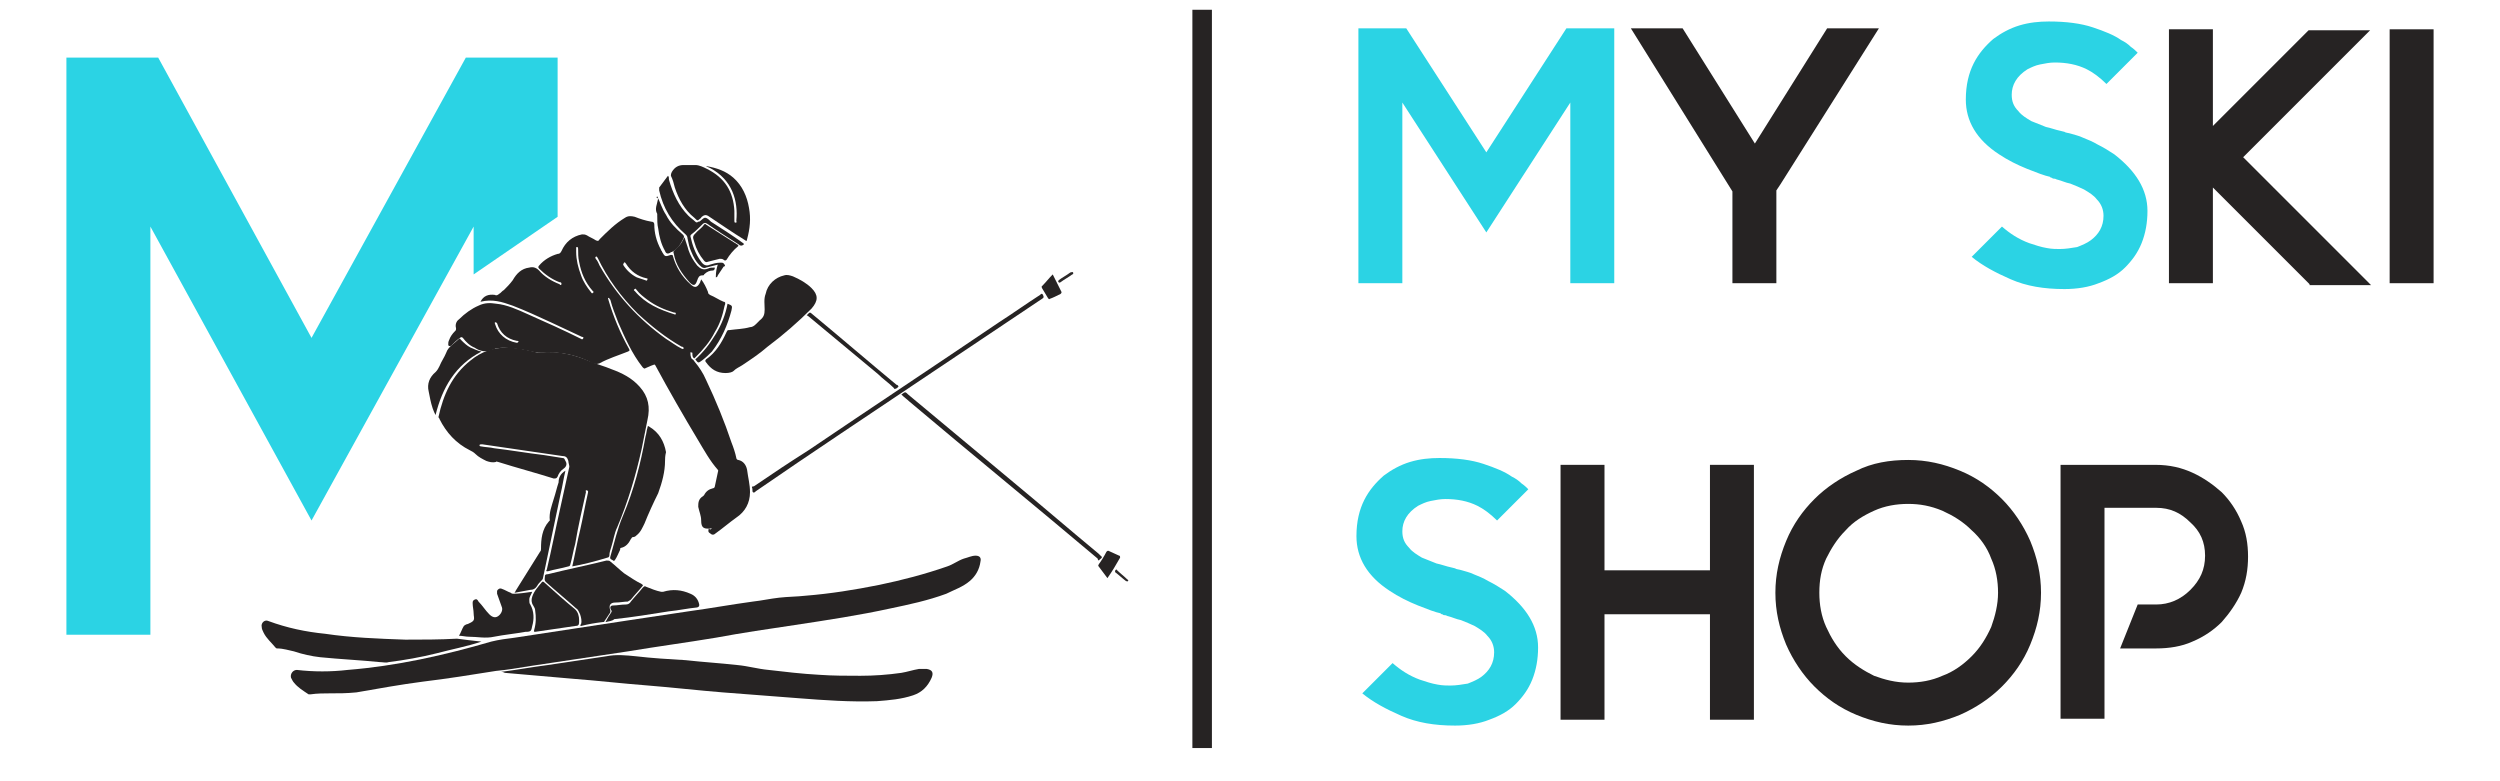
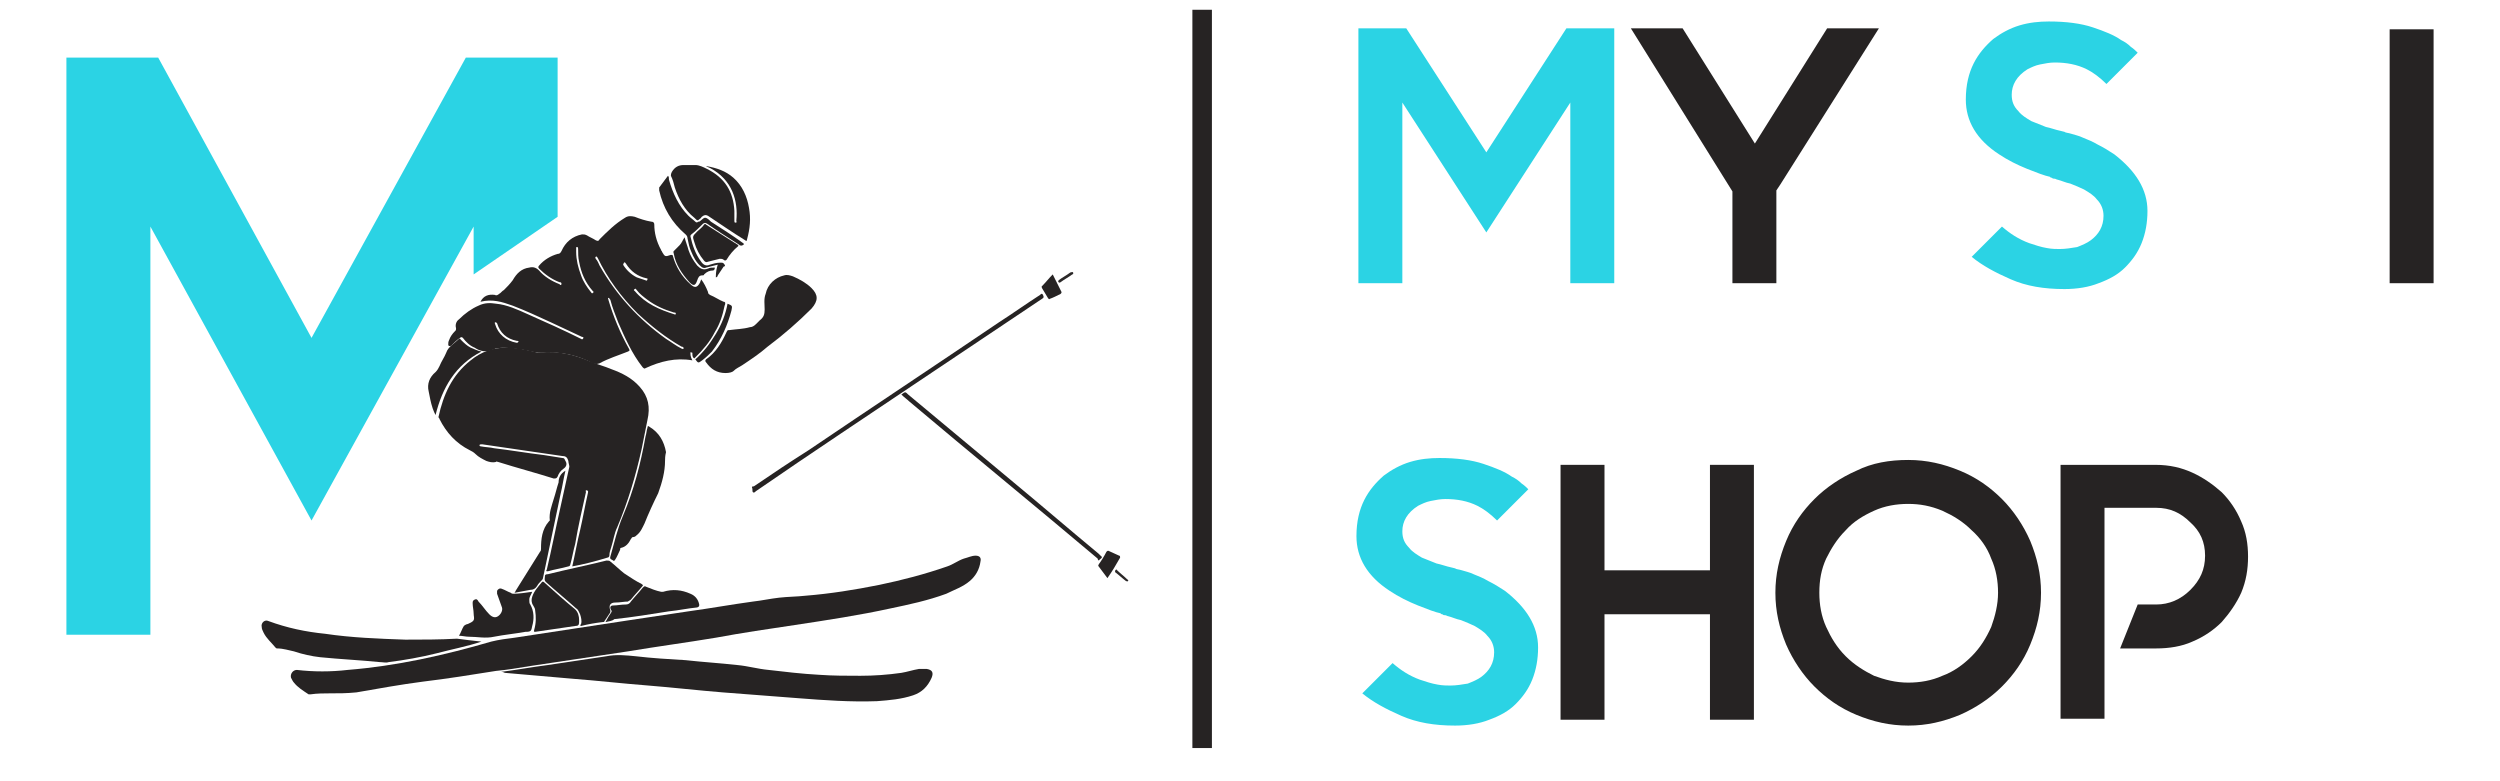
<svg xmlns="http://www.w3.org/2000/svg" version="1.1" id="Calque_1" x="0px" y="0px" viewBox="0 0 256 80" style="enable-background:new 0 0 256 80;" xml:space="preserve">
  <style type="text/css">
	.st0{fill:#262323;}
	.st1{fill:#2B2828;}
	.st2{fill:#2A2727;}
	.st3{fill:#2BD3E4;}
	.st4{fill:none;stroke:#262323;stroke-width:2;stroke-miterlimit:10;}
</style>
  <g>
    <path class="st0" d="M58.6,58c0.3-1.3,0.5-2.5,0.8-3.7c0.3-1.3,0.5-2.5,0.8-3.8c0-0.1,0.1-0.2-0.1-0.3c-0.2,0-0.1,0.1-0.1,0.2   c-0.4,1.8-0.8,3.5-1.1,5.3c-0.2,0.7-0.3,1.4-0.5,2.1c0,0.1-0.1,0.2-0.2,0.2c-0.7,0.2-1.4,0.3-2.1,0.5c-0.2,0-0.2,0-0.1-0.2   c0.5-2.1,0.9-4.2,1.4-6.4c0.3-1.4,0.6-2.7,0.9-4.1c0-0.2-0.1-0.4-0.1-0.6c-0.1-0.3-0.2-0.5-0.6-0.5c-2.7-0.4-5.5-0.8-8.2-1.2   c0,0-0.1,0-0.1,0c-0.1,0-0.2,0-0.2,0.1c0,0.1,0.1,0.1,0.1,0.1c0.5,0.1,1,0.1,1.4,0.2c1.7,0.2,3.4,0.5,5.1,0.7   c0.6,0.1,1.3,0.2,1.9,0.3c0.2,0,0.2,0.1,0.3,0.3c0.2,0.3,0.1,0.6-0.2,0.8c-0.3,0.2-0.5,0.5-0.6,0.8c-0.1,0.2-0.2,0.2-0.4,0.2   c-1.9-0.6-3.8-1.1-5.7-1.7c-0.1,0-0.2-0.1-0.2,0c-0.4,0.1-0.7,0-1-0.1c-0.4-0.2-0.8-0.4-1.1-0.7c-0.2-0.2-0.4-0.3-0.6-0.4   c-1.4-0.7-2.4-1.8-3.1-3.2c0-0.1-0.1-0.1-0.1-0.2c0.5-2.3,1.4-4.3,3.3-5.8c1.1-0.9,2.3-1.3,3.6-1.3c1.1,0,2.1,0.2,3.2,0.5   c0.1,0,0.2,0,0.3,0c1.8-0.2,3.5,0.2,5.1,0.9c0.7,0.3,1.5,0.5,2.2,0.8c1.1,0.4,2.1,0.9,2.9,1.8c0.9,1,1.1,2.1,0.8,3.4   c-0.2,1-0.4,2-0.6,3c-0.6,2.7-1.4,5.4-2.5,8c-0.3,0.6-0.4,1.4-0.6,2c-0.1,0.3-0.2,0.6-0.2,0.9c0,0.1-0.1,0.2-0.2,0.2   C60.9,57.5,59.7,57.8,58.6,58z" />
    <path class="st0" d="M33.7,71c-0.5,0-1.2,0-1.9,0.1c-0.1,0-0.2,0-0.2,0c-0.6-0.4-1.1-0.7-1.5-1.2c-0.1-0.1-0.2-0.3-0.3-0.5   c-0.1-0.4,0.2-0.8,0.6-0.8c1.7,0.2,3.5,0.2,5.2,0c5-0.4,9.9-1.5,14.7-2.9c0.8-0.2,1.6-0.3,2.4-0.4c2-0.3,3.9-0.6,5.9-0.9   c2-0.3,3.9-0.6,5.9-0.9c2-0.3,4-0.6,6-0.9c2.2-0.3,4.4-0.7,6.6-1c0.9-0.1,1.8-0.3,2.7-0.4c0.9-0.1,1.8-0.1,2.7-0.2   c2.5-0.2,5-0.6,7.5-1.1c2.4-0.5,4.7-1.1,7-1.9c0.6-0.2,1.1-0.6,1.7-0.8c0.4-0.1,0.8-0.3,1.2-0.3c0.4,0,0.6,0.2,0.5,0.6   c-0.1,0.8-0.5,1.5-1.1,2c-0.7,0.6-1.6,0.9-2.4,1.3c-1.9,0.7-3.8,1.1-5.7,1.5c-3.2,0.7-6.5,1.2-9.8,1.7c-2.7,0.4-5.4,0.8-8.1,1.3   c-3,0.5-6,0.9-9,1.4c-3.3,0.5-6.7,1-10,1.5c-1.2,0.2-2.4,0.4-3.5,0.5c-2.5,0.4-5,0.8-7.5,1.1c-2.3,0.3-4.5,0.7-6.8,1.1   C35.5,71,34.7,71,33.7,71z" />
    <path class="st0" d="M51.3,68.8c1.6-0.2,3.2-0.5,4.8-0.7c2-0.3,4-0.6,6-0.9c1-0.2,2-0.1,3,0c1.7,0.2,3.4,0.3,5.1,0.4   c1.8,0.2,3.5,0.3,5.3,0.5c1.1,0.1,2.1,0.4,3.2,0.5c1.7,0.2,3.4,0.4,5.2,0.5c1.4,0.1,2.8,0.1,4.2,0.1c1.4,0,2.8-0.1,4.2-0.3   c0.6-0.1,1.2-0.3,1.8-0.4c0.3,0,0.6,0,0.8,0c0.6,0.1,0.7,0.4,0.5,0.9c-0.4,0.9-1,1.5-1.9,1.8c-1.2,0.4-2.4,0.5-3.7,0.6   c-2.7,0.1-5.4-0.1-8-0.3c-2.6-0.2-5.2-0.4-7.8-0.6c-2.5-0.2-5.1-0.5-7.6-0.7c-2.6-0.2-5.2-0.5-7.8-0.7c-2.3-0.2-4.6-0.4-6.9-0.6   C51.5,68.8,51.4,68.8,51.3,68.8C51.3,68.8,51.3,68.8,51.3,68.8z" />
-     <path class="st0" d="M72.9,54.1C72.9,54.1,72.8,54.1,72.9,54.1c-0.8,0.1-1.1,0-1.1-0.8c0-0.5-0.2-0.9-0.3-1.4c0-0.4,0-0.8,0.5-1.1   c0,0,0.1-0.1,0.1-0.1c0.2-0.4,0.5-0.6,0.9-0.7c0.1,0,0.2-0.1,0.2-0.2c0.1-0.5,0.2-0.9,0.3-1.4c0-0.1,0.1-0.2,0-0.3   c-0.8-0.9-1.4-2-2-3c-1.5-2.5-3-5.1-4.4-7.7c-0.1-0.1-0.2-0.2,0.1-0.3c1.1-0.4,2.2-0.6,3.4-0.4c0.2,0,0.4,0.1,0.5,0.3   c0.5,0.6,0.9,1.2,1.2,1.9c1,2.1,1.9,4.3,2.6,6.4c0.2,0.5,0.4,1.1,0.5,1.6c0,0.1,0.1,0.2,0.2,0.2c0.5,0.1,0.8,0.5,0.9,1   c0.1,0.8,0.3,1.5,0.3,2.3c0,1.1-0.5,2-1.4,2.6c-0.7,0.5-1.4,1.1-2.1,1.6c-0.2,0.2-0.4,0.2-0.6,0c-0.2-0.1-0.2-0.3-0.1-0.5   C72.7,54.3,72.8,54.2,72.9,54.1z" />
    <path class="st0" d="M74.3,38.2c-0.9,0-1.5-0.4-2-1.1c-0.1-0.1-0.1-0.2,0-0.3c1-0.7,1.6-1.7,2.1-2.8c0.1-0.2,0.1-0.2,0.3-0.2   c0.7-0.1,1.4-0.1,2.1-0.3c0.2,0,0.4-0.1,0.6-0.3c0.1-0.1,0.3-0.3,0.4-0.4c0.4-0.3,0.5-0.6,0.5-1.1c0-0.5-0.1-1.1,0.1-1.6   c0.2-1,1-1.7,1.9-1.9c0.3-0.1,0.6,0,0.9,0.1c0.7,0.3,1.4,0.7,1.9,1.2c0.7,0.7,0.7,1.3,0,2.1c-1.4,1.4-2.9,2.7-4.5,3.9   c-0.8,0.7-1.7,1.3-2.6,1.9c-0.3,0.2-0.6,0.3-0.9,0.6C75,38.1,74.7,38.2,74.3,38.2z" />
    <path class="st0" d="M49.3,65.7c-1.5,0.5-3.1,0.8-4.6,1.2c-1.6,0.4-3.3,0.7-4.9,0.9c-0.3,0.1-0.6,0-0.9,0c-2-0.2-4.1-0.3-6.1-0.5   c-0.9-0.1-1.8-0.3-2.7-0.6c-0.5-0.1-1.1-0.3-1.7-0.3c-0.1,0-0.1,0-0.2-0.1c-0.4-0.5-0.9-0.9-1.2-1.5c-0.1-0.2-0.2-0.4-0.2-0.6   c-0.1-0.4,0.3-0.8,0.7-0.6c1.9,0.7,3.8,1.1,5.8,1.3c2.7,0.4,5.4,0.5,8.2,0.6c1.8,0,3.5,0,5.3-0.1C47.5,65.5,48.4,65.6,49.3,65.7z" />
    <path class="st0" d="M72.3,17c1.1,0.2,2,0.5,2.8,1.2c0.9,0.8,1.4,1.9,1.6,3.1c0.2,1.1,0.1,2.1-0.2,3.2c0,0.2-0.1,0.2-0.2,0.1   c-1.3-0.8-2.6-1.7-3.8-2.5c-0.2-0.1-0.3-0.1-0.5,0c-0.1,0.1-0.2,0.1-0.2,0.2c-0.4,0.3-0.3,0.4-0.7,0c-1-0.8-1.6-1.9-2-3.1   c-0.1-0.4-0.2-0.8-0.4-1.2c0-0.1,0-0.2,0.1-0.4c0.3-0.5,0.7-0.7,1.2-0.7c0.4,0,0.8,0,1.2,0c0.4,0,0.8,0.2,1.2,0.4   c1.8,0.9,2.7,2.3,2.8,4.3c0,0.3,0,0.6,0,1c0,0.1,0,0.2,0.1,0.2c0.2,0,0.1-0.1,0.1-0.2c0.2-2-0.4-4.2-2.7-5.4   C72.5,17.1,72.4,17.1,72.3,17z" />
    <path class="st0" d="M59.5,64.1c-0.1,0-0.1-0.1,0-0.2c0.1-0.3,0-0.7-0.1-1c-0.1-0.2-0.2-0.5-0.4-0.6c-1-0.9-2.1-1.8-3.1-2.7   c-0.2-0.2-0.1-0.4-0.1-0.6c0-0.2,0.2-0.2,0.3-0.2c2-0.5,4-0.9,6-1.4c0.2,0,0.3,0,0.4,0.1c0.5,0.4,0.9,0.8,1.4,1.2   c0.6,0.4,1.2,0.8,1.8,1.1c0.1,0.1,0.2,0.1,0.1,0.2c-0.4,0.5-0.8,0.9-1.2,1.4c-0.1,0.1-0.2,0.1-0.3,0.2c-0.4,0-0.8,0.1-1.3,0.1   c-0.5,0-0.7,0.3-0.5,0.8c0,0.1,0,0.2,0,0.2c-0.2,0.3-0.4,0.6-0.6,0.9c0,0.1-0.1,0.1-0.2,0.1C60.9,63.8,60.3,63.9,59.5,64.1z" />
    <path class="st0" d="M68.1,47.2c0,1.1-0.3,2.2-0.7,3.3c-0.5,1-1,2.1-1.4,3.1c-0.2,0.4-0.4,0.9-0.8,1.2c-0.1,0.1-0.2,0.2-0.4,0.2   c-0.1,0-0.1,0.1-0.2,0.2c-0.2,0.4-0.5,0.8-1,0.9c-0.1,0-0.1,0.1-0.1,0.2c-0.2,0.4-0.3,0.7-0.5,1c-0.1,0.1-0.1,0.2-0.2,0.1   c-0.1-0.1-0.4-0.1-0.3-0.4c0.4-1.4,0.7-2.8,1.3-4.2c1.1-2.6,1.8-5.3,2.3-8.1c0.1-0.3,0.1-0.6,0.2-0.9c0-0.2,0.1-0.2,0.2-0.1   c1,0.6,1.5,1.5,1.7,2.6C68.1,46.7,68.1,47,68.1,47.2z" />
    <path class="st0" d="M54.5,60.6c-0.1,0.3-0.3,0.5-0.3,0.8c0,0.2,0,0.4,0.1,0.5c0.4,0.7,0.4,1.5,0.2,2.2c-0.1,0.5-0.1,0.6-0.7,0.6   c-1.1,0.2-2.2,0.3-3.2,0.5c-0.9,0.2-1.7,0-2.6,0c-0.3,0-0.7-0.1-1-0.1c0.2-0.3,0.3-0.7,0.5-1c0.1-0.1,0.3-0.2,0.4-0.2   c0.2-0.1,0.5-0.2,0.6-0.4c0.1-0.2,0-0.4,0-0.7c0-0.3-0.1-0.7-0.1-1c0-0.2,0-0.3,0.2-0.4c0.2-0.1,0.3,0,0.4,0.2   c0.4,0.4,0.7,0.9,1.1,1.3c0.3,0.3,0.6,0.4,0.9,0.2c0.3-0.2,0.5-0.6,0.4-0.9c-0.2-0.5-0.3-0.9-0.5-1.4c0-0.1,0-0.2,0-0.3   c0.1-0.2,0.3-0.3,0.5-0.2c0.3,0.1,0.6,0.3,0.9,0.4c0.1,0.1,0.2,0.1,0.3,0.1C53.1,60.8,53.8,60.7,54.5,60.6   C54.5,60.6,54.5,60.6,54.5,60.6z" />
    <path class="st0" d="M62,63.7c0.2-0.4,0.4-0.7,0.6-1c0-0.1,0.1-0.1,0-0.2c-0.2-0.3-0.1-0.5,0.2-0.5c0.4,0,0.8-0.1,1.3-0.1   c0.2,0,0.4-0.1,0.5-0.3c0.4-0.5,0.8-0.9,1.2-1.4C66,60,66,60,66.2,60.1c0.5,0.2,1,0.4,1.5,0.5c0.1,0,0.1,0,0.2,0   c1-0.3,1.9-0.2,2.8,0.2c0.5,0.2,0.8,0.6,0.9,1.1c0,0.2,0,0.2-0.2,0.3c-1,0.1-1.9,0.3-2.9,0.4c-1.9,0.3-3.7,0.6-5.6,0.8   C62.7,63.6,62.4,63.6,62,63.7z" />
    <path class="st0" d="M59.3,63.5c0,0.1,0,0.1,0,0.2c0,0.3-0.1,0.4-0.4,0.4c-1.4,0.2-2.7,0.4-4.1,0.6c-0.2,0-0.1-0.1-0.1-0.2   c0.2-0.7,0.2-1.3,0.1-2c0-0.2-0.1-0.3-0.2-0.5c-0.2-0.3-0.2-0.6-0.1-0.9c0.2-0.6,0.6-1,1-1.5c0.1-0.1,0.2,0,0.3,0.1   c1,0.9,2,1.8,3.1,2.7C59.2,62.7,59.3,63.1,59.3,63.5z" />
    <path class="st0" d="M77,49.9c0-0.1,0.1-0.1,0.2-0.1c1.9-1.3,3.7-2.5,5.6-3.7c6.5-4.4,13-8.7,19.5-13.1c1.4-0.9,2.8-1.9,4.2-2.8   c0.1-0.1,0.2-0.2,0.3,0c0.1,0.2,0.1,0.3-0.1,0.4c-3.9,2.6-7.9,5.3-11.8,7.9c-5.8,3.9-11.7,7.8-17.5,11.8c-0.1,0.1-0.2,0.2-0.3,0.1   C77,50.3,77.1,50.1,77,49.9z" />
    <path class="st0" d="M73.5,27.1c-0.4,0.1-0.8,0.2-1.2,0.3c-0.2,0.1-0.4,0-0.5-0.1c-0.5-0.4-0.8-1-1-1.5c-0.2-0.4-0.3-0.9-0.4-1.4   c0-0.2-0.1-0.3-0.2-0.4c-1.4-1.2-2.3-2.7-2.7-4.5c0-0.1,0-0.2,0-0.3c0.3-0.4,0.6-0.8,0.9-1.2c0.1,0.1,0.1,0.2,0.1,0.4   c0.4,1.4,1,2.7,2,3.7c0.2,0.2,0.5,0.4,0.7,0.6c0.1,0.1,0.2,0.1,0.3,0c0,0,0,0,0.1,0c0.2-0.1,0.4-0.4,0.6-0.4c0.2,0,0.4,0.2,0.6,0.4   c1.1,0.7,2.2,1.4,3.3,2.2c0,0,0.1,0.1,0.1,0.1c-0.2,0.2-0.4,0.2-0.6,0c-1.1-0.7-2.2-1.4-3.2-2.1c-0.2-0.1-0.2-0.1-0.4,0   c-0.4,0.4-0.8,0.8-1.2,1.1c-0.1,0.1-0.1,0.1-0.1,0.2c0.2,0.9,0.5,1.8,1.1,2.6c0,0,0,0,0,0c0.2,0.3,0.5,0.5,0.9,0.3   c0.3-0.1,0.7-0.2,1-0.2c0,0,0.1,0,0.2,0c0.2,0,0.2,0.1,0.3,0.2c0.1,0.1,0,0.2-0.1,0.2c-0.2,0.3-0.4,0.6-0.6,0.9   c0,0.1-0.1,0.2-0.2,0.2C73.3,27.8,73.4,27.4,73.5,27.1z" />
    <path class="st0" d="M57.9,48.2c-0.2,0.8-0.3,1.6-0.5,2.4c-0.6,2.9-1.2,5.7-1.8,8.6c0,0.1-0.1,0.2-0.2,0.3   c-0.1,0.1-0.3,0.3-0.4,0.5c-0.2,0.3-0.4,0.4-0.7,0.4c-0.5,0.1-1.1,0.2-1.6,0.3c0-0.1,0.1-0.1,0.1-0.2c0.8-1.3,1.7-2.7,2.5-4   c0.1-0.1,0.1-0.2,0.1-0.3c0-1,0.1-2,0.8-2.8c0,0,0.1-0.1,0.1-0.1c-0.1-0.8,0.2-1.5,0.4-2.2c0.2-0.6,0.3-1.1,0.5-1.7   C57.2,48.9,57.4,48.5,57.9,48.2z" />
    <path class="st0" d="M49.3,36c-2.7,1.4-4,3.7-4.7,6.5c-0.1-0.2-0.2-0.4-0.3-0.7c-0.2-0.6-0.3-1.2-0.4-1.7c-0.2-0.8,0.1-1.5,0.7-2   c0.2-0.2,0.3-0.4,0.4-0.6c0.2-0.5,0.5-0.9,0.7-1.4c0.2-0.6,0.8-0.9,1.3-1.4c0.1-0.1,0.1,0,0.2,0.1c0.3,0.3,0.6,0.6,1,0.8   C48.5,35.7,48.8,35.9,49.3,36z" />
    <path class="st0" d="M92.3,40.4C92.4,40.4,92.4,40.4,92.3,40.4c0.4-0.3,0.4-0.3,0.7,0c3.6,3,7.2,6,10.8,9c2.9,2.4,5.8,4.9,8.7,7.3   c0.1,0.1,0.1,0.1,0.2,0.2c0.3,0.2,0,0.3-0.1,0.4c-0.1,0.2-0.2,0-0.2-0.1c-6.4-5.4-12.9-10.7-19.3-16.1   C92.9,40.9,92.6,40.7,92.3,40.4z" />
    <path class="st0" d="M75.6,25.2C75.6,25.2,75.6,25.2,75.6,25.2c-0.5,0.4-0.9,0.9-1.2,1.4c-0.1,0.1-0.2,0.1-0.3,0   c-0.1-0.1-0.3-0.1-0.4-0.1c-0.4,0.1-0.8,0.2-1.2,0.3c-0.2,0.1-0.3,0-0.4-0.1c-0.5-0.6-0.8-1.2-1-1.9c-0.2-0.6-0.2-0.6,0.3-1.1   c0.2-0.2,0.5-0.4,0.7-0.7c0.1-0.1,0.1-0.1,0.2,0c1.1,0.7,2.2,1.4,3.3,2.1C75.6,25,75.6,25.1,75.6,25.2z" />
-     <path class="st0" d="M67.3,20.1c0.3,0.6,0.5,1.3,0.9,1.9c0.4,0.8,1,1.4,1.7,2c0.1,0.1,0.2,0.2,0.1,0.4c-0.3,0.6-0.6,1.1-1.2,1.4   c-0.1,0-0.2,0.1-0.2,0.1c-0.2,0.1-0.4,0.1-0.5-0.2c-0.4-0.7-0.6-1.5-0.7-2.3c-0.1-0.4-0.1-0.9-0.1-1.4c0,0,0,0,0-0.1   c-0.3-0.5,0-1,0.1-1.6C67.2,20.3,67.2,20.2,67.3,20.1z" />
    <path class="st0" d="M73.2,27.4c0,0.2-0.1,0.3-0.2,0.3c-0.3,0-0.6,0.1-0.9,0.4c0,0.1-0.1,0.1-0.2,0.1c-0.3,0-0.4,0.2-0.5,0.5   c-0.2,0.6-0.4,0.6-0.8,0.2C69.8,28,69.2,27.1,69,26c0-0.1-0.1-0.2,0-0.3c0.2-0.2,0.4-0.4,0.6-0.6c0.2-0.2,0.3-0.5,0.5-0.8   c0.1,0.4,0.3,0.9,0.4,1.3c0.2,0.6,0.5,1.1,0.9,1.6c0.3,0.3,0.6,0.5,1.1,0.3C72.7,27.4,72.9,27.4,73.2,27.4z" />
-     <path class="st0" d="M92,39.6c-0.1,0.1-0.2,0.2-0.3,0.2c-0.1,0.1-0.1,0-0.2-0.1c-0.5-0.5-1.1-0.9-1.6-1.4c-2.4-2-4.7-3.9-7.1-5.9   c-0.1-0.1-0.3-0.1-0.1-0.2c0.1-0.1,0.2-0.3,0.4-0.1c2.9,2.4,5.8,4.9,8.7,7.3C91.9,39.4,92,39.5,92,39.6z" />
    <path class="st0" d="M74.5,31.1C74.5,31.1,74.5,31.1,74.5,31.1c0.5,0.2,0.5,0.2,0.4,0.7c-0.4,1.5-1,2.9-2,4.2   c-0.3,0.3-0.6,0.6-1,0.9c-0.4,0.3-0.4,0.3-0.7-0.1c0.8-0.7,1.5-1.6,2.1-2.6C73.9,33.2,74.3,32.2,74.5,31.1z" />
    <path class="st0" d="M113.4,59.2c-0.3-0.4-0.6-0.8-0.9-1.2c-0.1-0.1,0-0.1,0-0.2c0.3-0.4,0.6-0.9,0.8-1.3c0.1-0.1,0.1-0.1,0.2-0.1   c0.4,0.2,0.7,0.3,1.1,0.5c0.1,0,0.1,0.1,0.1,0.2C114.3,57.8,113.9,58.5,113.4,59.2z" />
    <path class="st0" d="M107.8,28.1c0.3,0.6,0.6,1.2,0.9,1.8c0,0.1,0,0.1-0.1,0.2c-0.4,0.2-0.8,0.4-1.1,0.5c-0.1,0.1-0.1,0-0.2-0.1   c-0.2-0.3-0.4-0.7-0.6-1c0-0.1-0.1-0.1,0-0.2C107.1,28.9,107.4,28.5,107.8,28.1z" />
    <path class="st1" d="M109.9,28c0,0.1-0.1,0.1-0.1,0.1c-0.4,0.3-0.8,0.5-1.2,0.8c0,0-0.1,0.1-0.2,0c-0.1-0.1,0-0.1,0-0.2   c0.4-0.3,0.8-0.5,1.2-0.8C109.9,27.8,109.9,27.9,109.9,28z" />
    <path class="st2" d="M114.3,58.3c0,0,0.1,0.1,0.1,0.1c0.3,0.3,0.7,0.6,1,0.9c0.1,0.1,0.2,0.1,0.1,0.2c-0.1,0.1-0.1,0-0.2,0   c-0.4-0.3-0.7-0.6-1.1-0.9C114.2,58.5,114.1,58.5,114.3,58.3C114.2,58.4,114.2,58.4,114.3,58.3z" />
    <path class="st0" d="M74.1,30.9c-0.5-0.2-0.9-0.5-1.4-0.7c-0.1-0.1-0.2-0.1-0.2-0.3c-0.2-0.5-0.4-0.9-0.7-1.3   c0,0.1-0.1,0.2-0.1,0.3c-0.3,0.6-0.6,0.6-1,0.2c-0.9-0.8-1.5-1.8-1.8-2.9c0-0.1-0.1-0.1-0.2-0.1c-0.6,0.2-0.6,0.2-0.9-0.3   c0-0.1-0.1-0.1-0.1-0.2C67.2,24.7,67,23.8,67,23c0-0.2-0.1-0.3-0.3-0.3c-0.6-0.1-1.2-0.3-1.7-0.5c-0.4-0.1-0.7-0.1-1,0.1   c-1,0.6-1.8,1.4-2.6,2.2c-0.1,0.2-0.2,0.2-0.4,0.1c-0.3-0.2-0.6-0.3-0.9-0.5c-0.2-0.1-0.3-0.1-0.5-0.1c-1,0.2-1.7,0.8-2.1,1.7   c-0.1,0.2-0.2,0.3-0.4,0.3c-0.7,0.2-1.4,0.6-1.9,1.2c-0.1,0.1-0.1,0.2,0,0.3c0.6,0.6,1.3,1.1,2.1,1.4c0.1,0,0.2,0,0.2,0.2   c-0.1,0.2-0.2,0-0.2,0c-0.8-0.3-1.6-0.8-2.1-1.4c-0.3-0.3-0.6-0.4-1-0.3c-0.8,0.1-1.3,0.6-1.7,1.3c-0.3,0.4-0.6,0.7-0.9,1   c-0.2,0.1-0.3,0.3-0.5,0.4c-0.1,0.1-0.3,0.2-0.4,0.1c-0.7-0.1-1.2,0.1-1.5,0.7c1.2-0.3,2.2,0,3.3,0.4c1.3,0.5,2.6,1.1,3.9,1.7   c1.1,0.5,2.1,1,3.2,1.5c0.1,0,0.2,0,0.1,0.2c-0.1,0.1-0.2,0-0.2,0c0,0,0,0,0,0c-1.8-0.9-3.6-1.7-5.4-2.5c-1.1-0.5-2.2-1-3.3-1.1   c-0.6-0.1-1.2-0.1-1.8,0.2c-0.7,0.3-1.4,0.8-2,1.4c-0.3,0.2-0.4,0.6-0.3,0.9c0,0.2,0,0.2-0.1,0.3c-0.3,0.3-0.5,0.6-0.6,0.9   c-0.1,0.2-0.1,0.3-0.1,0.5c0,0.1,0.1,0.2,0.3,0.1c0.3-0.3,0.6-0.6,0.9-0.8c0.1-0.1,0.2-0.1,0.3,0c0.3,0.4,0.7,0.8,1.2,1   c0.6,0.4,1.2,0.5,1.9,0.2c0.1,0,0.1,0,0.2-0.1c0.9-0.2,1.9,0,2.8,0.1c0.7,0.1,1.4,0.4,2.2,0.3c1.8-0.1,3.5,0.3,5,1.1   c0.3,0.1,0.4,0.1,0.7,0c0.9-0.5,1.9-0.8,2.9-1.2c0.2-0.1,0.2-0.1,0.1-0.3c-0.9-1.6-1.6-3.3-2.1-5c0-0.1-0.1-0.2,0-0.2   c0.1,0,0.1,0.1,0.2,0.2c0.2,0.8,0.5,1.5,0.8,2.3c0.7,1.6,1.4,3.2,2.5,4.6c0.1,0.1,0.2,0.2,0.3,0.1c1.5-0.7,3.1-1.1,4.8-0.8   c-0.1-0.2-0.2-0.4-0.2-0.7c0-0.1,0-0.2,0.1-0.1c0.1,0,0.1,0,0.1,0.1c0,0.2,0,0.4,0.2,0.5c0,0,0.1-0.1,0.1-0.1   c0.8-0.8,1.5-1.6,2-2.6c0.5-0.8,0.8-1.7,1-2.7C74.3,31.1,74.3,30.9,74.1,30.9z M52.9,35.1c-1.1-0.2-1.9-0.9-2.2-1.9   c0-0.1-0.1-0.1,0-0.2c0.1,0,0.1,0,0.2,0.1c0.3,1,1,1.6,2,1.8c0.1,0,0.2,0,0.2,0.1C53,35.1,53,35.1,52.9,35.1z M60.7,30   c-0.1,0.1-0.1,0-0.2-0.1c-0.4-0.5-0.8-1.1-1-1.7c-0.3-0.8-0.5-1.6-0.5-2.4c0-0.1,0-0.2,0-0.4c0-0.1,0-0.1,0.1-0.1   c0.1,0,0.1,0.1,0.1,0.2c0,0.4,0,0.9,0.1,1.3c0.2,1.1,0.6,2.1,1.4,3c0,0,0.1,0.1,0.1,0.1C60.8,29.9,60.7,30,60.7,30z M69,32   c0.1,0,0.2,0,0.2,0.1c0,0.1,0,0.1-0.1,0.1c-1.6-0.5-3-1.1-4.1-2.4c0,0-0.2-0.1,0-0.2c0.1-0.1,0.1,0,0.2,0.1c0.3,0.4,0.7,0.7,1.1,1   C67.1,31.3,68,31.7,69,32z M63.9,26.9c0.1-0.1,0.1,0,0.2,0.1c0.5,0.8,1.2,1.3,2.1,1.5c0.1,0,0.1,0,0.1,0.1c0,0.1-0.1,0.2-0.2,0.1   c-0.3-0.1-0.6-0.2-0.9-0.3c-0.6-0.3-1.1-0.8-1.4-1.3C63.9,27,63.8,27,63.9,26.9z M70,35.7c-0.1,0.1-0.1,0-0.2,0   c-0.6-0.3-1.1-0.7-1.6-1c-2.8-2-5.1-4.5-6.8-7.5c-0.1-0.2-0.2-0.5-0.4-0.7c0-0.1-0.1-0.1,0-0.2c0.1-0.1,0.1,0,0.2,0.1   c1,2.1,2.4,4,4.1,5.7c1.4,1.3,2.9,2.5,4.5,3.4c0.1,0,0.1,0,0.2,0.1C70,35.6,70,35.6,70,35.7z" />
  </g>
  <g>
    <polygon class="st3" points="48.5,28.1 57.1,22.2 57.1,5.9 47.7,5.9 31.9,34.6 16.2,5.9 6.8,5.9 6.8,65 15.4,65 15.4,23.2    31.9,53.3 48.5,23.2  " />
  </g>
  <g>
    <path class="st3" d="M165.3,2.9V29h-4.5V10.5l-8.6,13.3l-8.6-13.3V29h-4.5V2.9h4.9l8.2,12.7l8.2-12.7H165.3z" />
    <path class="st0" d="M192.4,2.9l-10.1,16l-0.4,0.6v0.6V29h-4.5v-9.4L167,2.9h5.3l7.4,11.8l7.4-11.8H192.4z" />
    <path class="st3" d="M219.9,21.6c0,1.2-0.2,2.3-0.6,3.3c-0.4,1-1,1.8-1.7,2.5c-0.7,0.7-1.6,1.2-2.7,1.6c-1,0.4-2.2,0.6-3.5,0.6   c-2.1,0-3.9-0.3-5.5-1c-1.6-0.7-2.9-1.4-4-2.3l3.1-3.1c0.8,0.7,1.7,1.3,2.8,1.7c0.6,0.2,1.2,0.4,1.8,0.5c0.5,0.1,1,0.1,1.3,0.1   c0.6,0,1.2-0.1,1.8-0.2c0.5-0.2,1-0.4,1.4-0.7c0.8-0.6,1.3-1.4,1.3-2.5c0-0.6-0.2-1.2-0.7-1.7c-0.3-0.4-0.8-0.7-1.3-1   c-0.4-0.2-0.9-0.4-1.4-0.6c-0.5-0.1-0.9-0.3-1.3-0.4c-0.1,0-0.2-0.1-0.3-0.1c-0.1,0-0.2,0-0.3-0.1c-0.1,0-0.1,0-0.2-0.1   c-0.5-0.1-1.3-0.4-2.3-0.8c-1-0.4-2-0.9-2.9-1.5c-2.3-1.5-3.4-3.4-3.4-5.6c0-1.5,0.3-2.7,0.8-3.7c0.5-1,1.2-1.8,2-2.5   c0.8-0.6,1.7-1.1,2.7-1.4c1-0.3,2-0.4,3-0.4c1.8,0,3.3,0.2,4.5,0.6c1.2,0.4,2.2,0.8,2.9,1.3c0.4,0.2,0.7,0.4,1,0.7   c0.3,0.2,0.5,0.4,0.7,0.6l-3.2,3.2c-0.7-0.7-1.4-1.2-2-1.5c-1-0.5-2.1-0.7-3.3-0.7c-0.5,0-1,0.1-1.5,0.2c-0.5,0.1-0.9,0.3-1.3,0.5   c-1.1,0.7-1.6,1.6-1.6,2.6c0,0.7,0.2,1.2,0.7,1.7c0.3,0.4,0.8,0.7,1.3,1c0.5,0.2,1,0.4,1.5,0.6c0.5,0.1,1,0.3,1.5,0.4l0.4,0.1   c0.1,0.1,0.4,0.1,0.7,0.2c0.3,0.1,0.8,0.2,1.2,0.4c0.5,0.2,1,0.4,1.5,0.7c0.6,0.3,1.1,0.6,1.7,1C218.7,17.5,219.9,19.4,219.9,21.6z   " />
-     <path class="st0" d="M236.5,29.1l-9.9-9.9V29h-4.5V3h4.5v9.9l9.8-9.8h6.3l-13,13l13.1,13.1H236.5z" />
    <path class="st0" d="M249.2,29h-4.5V3h4.5V29z" />
    <path class="st3" d="M157.5,66.3c0,1.2-0.2,2.3-0.6,3.3c-0.4,1-1,1.8-1.7,2.5c-0.7,0.7-1.6,1.2-2.7,1.6c-1,0.4-2.2,0.6-3.5,0.6   c-2.1,0-3.9-0.3-5.5-1c-1.6-0.7-2.9-1.4-4-2.3l3.1-3.1c0.8,0.7,1.7,1.3,2.8,1.7c0.6,0.2,1.2,0.4,1.8,0.5c0.5,0.1,1,0.1,1.3,0.1   c0.6,0,1.2-0.1,1.8-0.2c0.5-0.2,1-0.4,1.4-0.7c0.8-0.6,1.3-1.4,1.3-2.5c0-0.6-0.2-1.2-0.7-1.7c-0.3-0.4-0.8-0.7-1.3-1   c-0.4-0.2-0.9-0.4-1.4-0.6c-0.5-0.1-0.9-0.3-1.3-0.4c-0.1,0-0.2-0.1-0.3-0.1c-0.1,0-0.2,0-0.3-0.1c-0.1,0-0.1,0-0.2-0.1   c-0.5-0.1-1.3-0.4-2.3-0.8c-1-0.4-2-0.9-2.9-1.5c-2.3-1.5-3.4-3.4-3.4-5.6c0-1.5,0.3-2.7,0.8-3.7c0.5-1,1.2-1.8,2-2.5   c0.8-0.6,1.7-1.1,2.7-1.4c1-0.3,2-0.4,3-0.4c1.8,0,3.3,0.2,4.5,0.6c1.2,0.4,2.2,0.8,2.9,1.3c0.4,0.2,0.7,0.4,1,0.7   c0.3,0.2,0.5,0.4,0.7,0.6l-3.2,3.2c-0.7-0.7-1.4-1.2-2-1.5c-1-0.5-2.1-0.7-3.3-0.7c-0.5,0-1,0.1-1.5,0.2c-0.5,0.1-0.9,0.3-1.3,0.5   c-1.1,0.7-1.6,1.6-1.6,2.6c0,0.7,0.2,1.2,0.7,1.7c0.3,0.4,0.8,0.7,1.3,1c0.5,0.2,1,0.4,1.5,0.6c0.5,0.1,1,0.3,1.5,0.4l0.4,0.1   c0.1,0.1,0.4,0.1,0.7,0.2c0.3,0.1,0.8,0.2,1.2,0.4c0.5,0.2,1,0.4,1.5,0.7c0.6,0.3,1.1,0.6,1.7,1C156.3,62.2,157.5,64.1,157.5,66.3z   " />
    <path class="st0" d="M179.6,47.6v26.1h-4.5V62.9h-10.8v10.8h-4.5V47.6h4.5v10.8h10.8V47.6H179.6z" />
    <path class="st0" d="M195.4,47.1c1.9,0,3.6,0.4,5.3,1.1c1.7,0.7,3.1,1.7,4.3,2.9c1.2,1.2,2.2,2.7,2.9,4.3c0.7,1.7,1.1,3.4,1.1,5.3   c0,1.9-0.4,3.6-1.1,5.3c-0.7,1.7-1.7,3.1-2.9,4.3c-1.2,1.2-2.7,2.2-4.3,2.9c-1.7,0.7-3.4,1.1-5.3,1.1s-3.6-0.4-5.3-1.1   c-1.7-0.7-3.1-1.7-4.3-2.9c-1.2-1.2-2.2-2.7-2.9-4.3c-0.7-1.7-1.1-3.4-1.1-5.3c0-1.9,0.4-3.6,1.1-5.3c0.7-1.7,1.7-3.1,2.9-4.3   c1.2-1.2,2.7-2.2,4.3-2.9C191.7,47.4,193.5,47.1,195.4,47.1z M195.4,51.6c-1.2,0-2.4,0.2-3.5,0.7c-1.1,0.5-2.1,1.1-2.9,2   c-0.9,0.9-1.5,1.9-2,2.9c-0.5,1.1-0.7,2.2-0.7,3.5c0,1.2,0.2,2.4,0.7,3.5c0.5,1.1,1.1,2.1,2,3c0.9,0.9,1.9,1.5,2.9,2   c1.1,0.4,2.2,0.7,3.5,0.7c1.2,0,2.4-0.2,3.5-0.7c1.1-0.4,2.1-1.1,3-2c0.9-0.9,1.5-1.9,2-3c0.4-1.1,0.7-2.3,0.7-3.5   c0-1.2-0.2-2.4-0.7-3.5c-0.4-1.1-1.1-2.1-2-2.9c-0.9-0.9-1.9-1.5-3-2C197.7,51.8,196.6,51.6,195.4,51.6z" />
    <path class="st0" d="M224.5,48.4c1.1,0.5,2.1,1.2,3,2c0.8,0.8,1.5,1.8,2,3c0.5,1.1,0.7,2.3,0.7,3.6c0,1.3-0.2,2.5-0.7,3.7   c-0.5,1.1-1.2,2.1-2,3c-0.8,0.8-1.8,1.5-3,2c-1.1,0.5-2.4,0.7-3.7,0.7h-3.7l1.8-4.5h1.9c1.3,0,2.5-0.5,3.5-1.5c1-1,1.5-2.1,1.5-3.5   c0-1.4-0.5-2.5-1.5-3.4c-1-1-2.1-1.5-3.5-1.5h-5.3v21.6h-4.5V47.6h9.7C222.2,47.6,223.4,47.9,224.5,48.4z" />
  </g>
  <line class="st4" x1="123.1" y1="1" x2="123.1" y2="76.6" />
</svg>